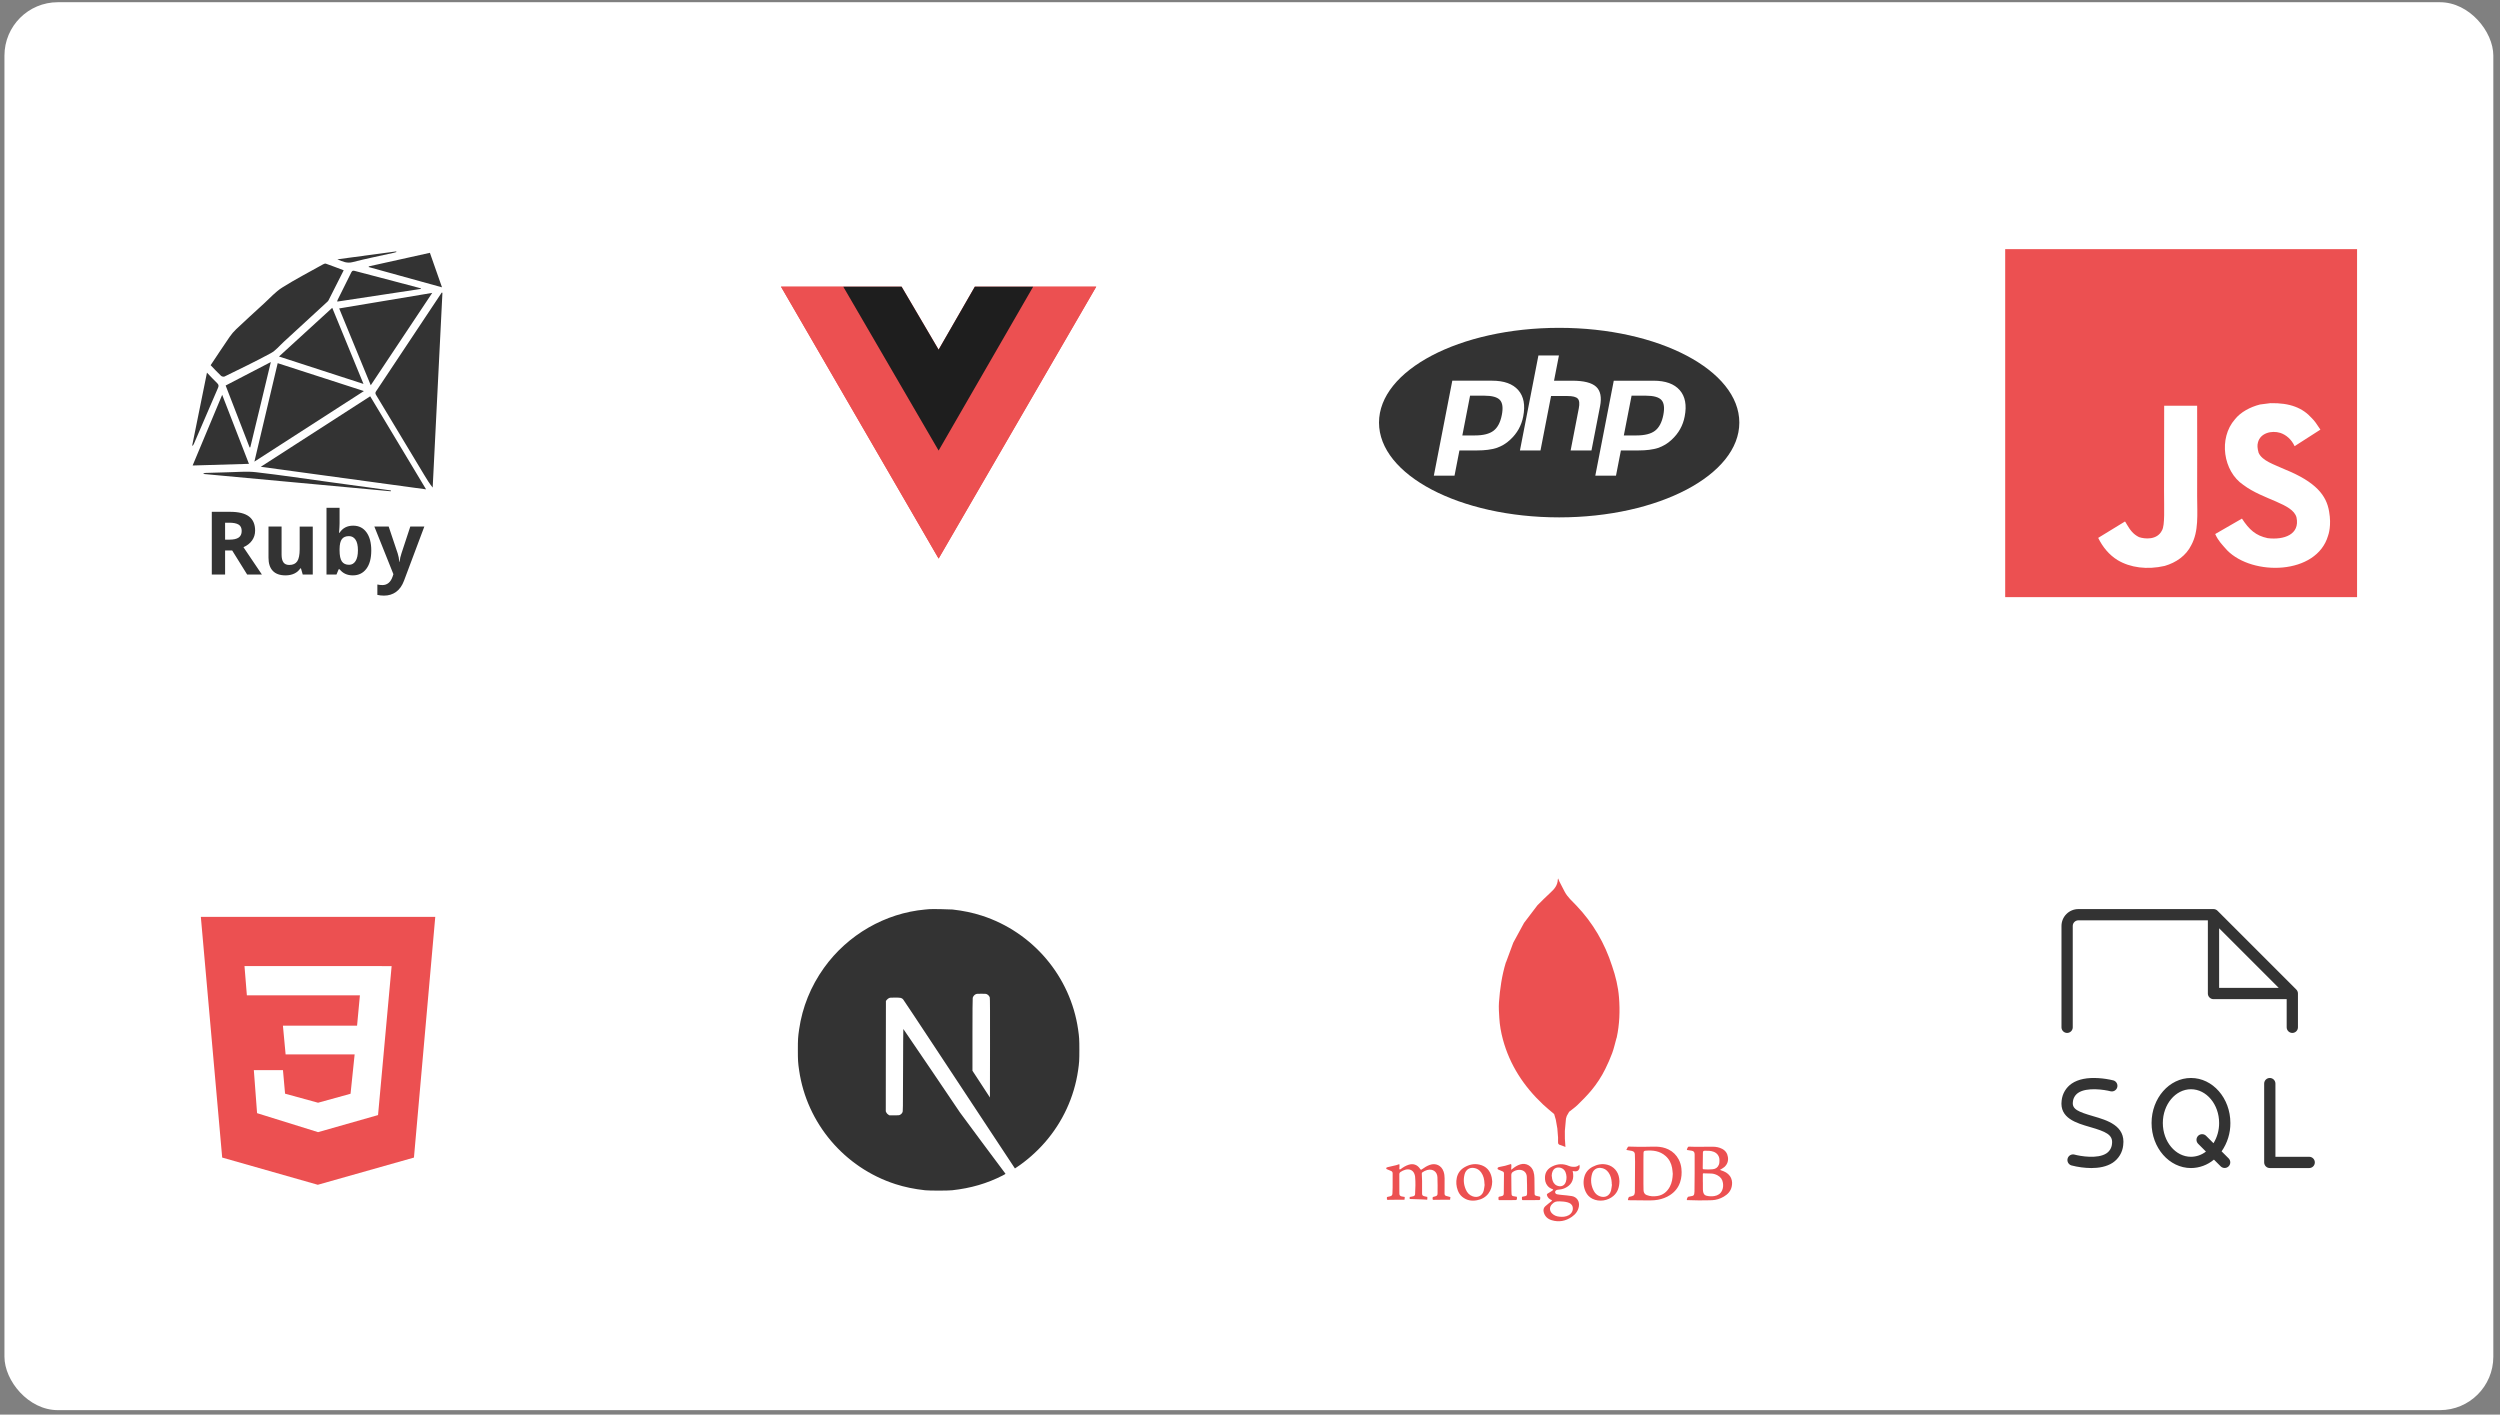
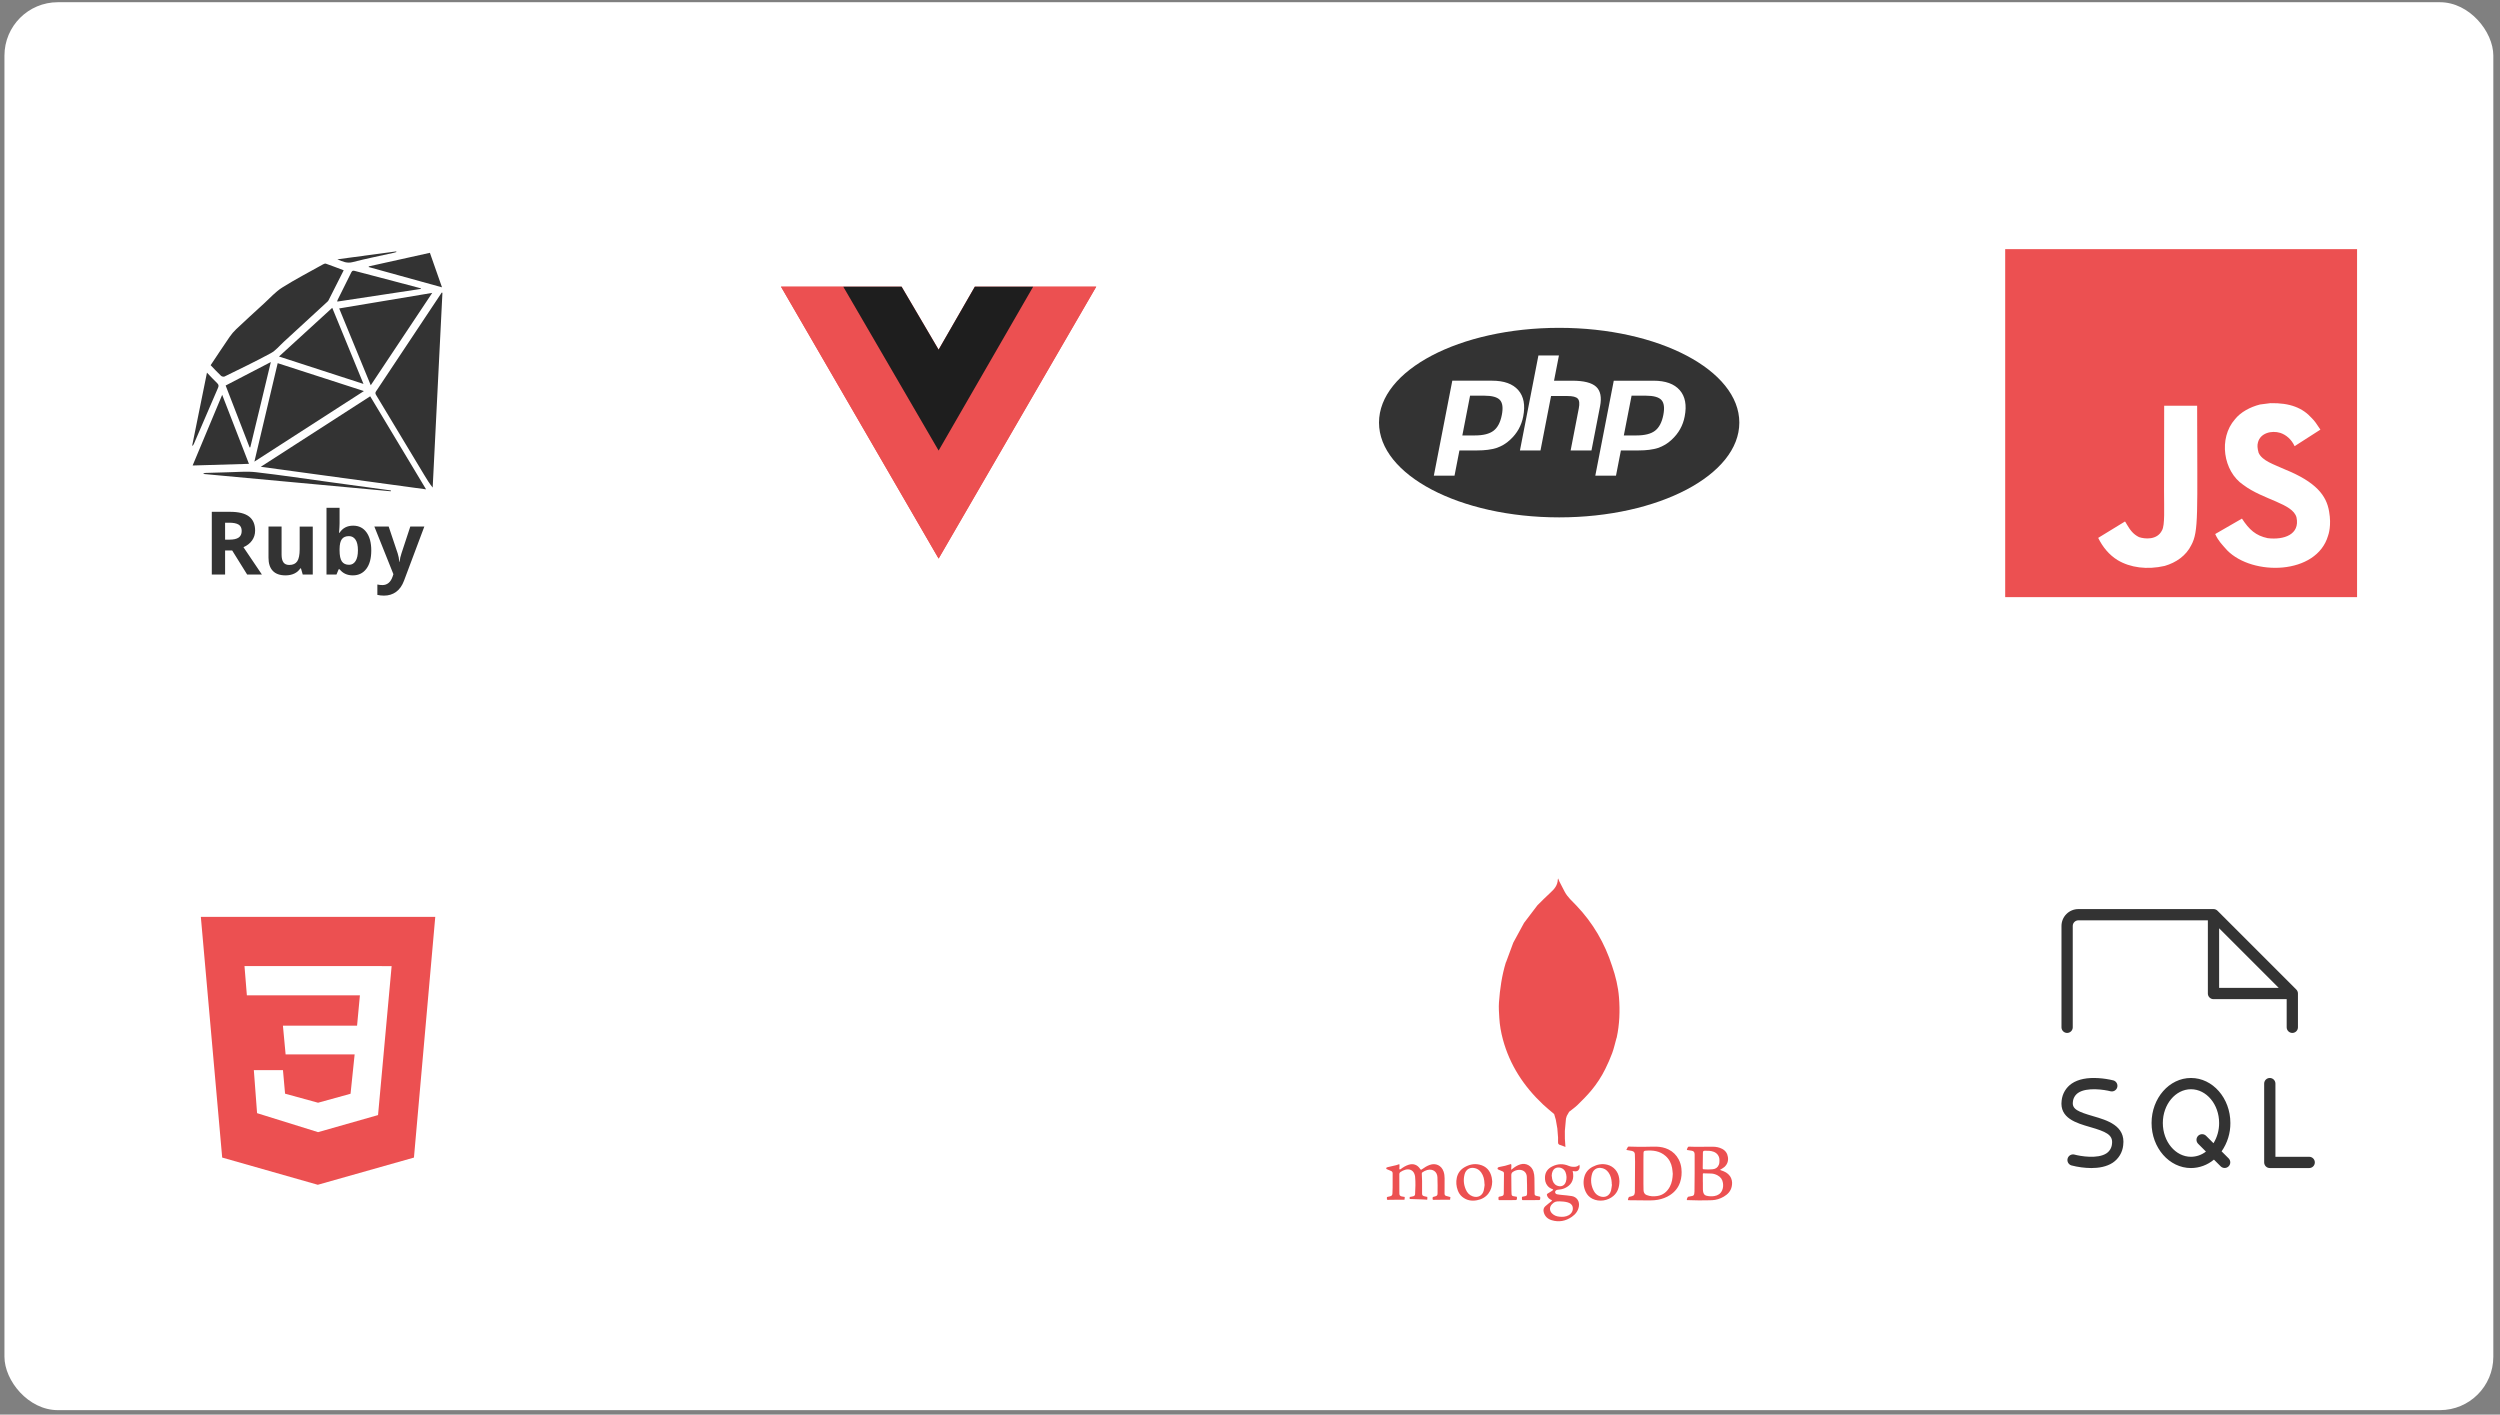
<svg xmlns="http://www.w3.org/2000/svg" width="281" height="159" viewBox="0 0 281 159" fill="none">
  <rect x="0" y="0" width="281" height="159" fill="#808080" stroke="none" />
  <rect x="0.5" y="0.25" width="279.75" height="158.25" rx="6" fill="white" />
  <path d="M41.609 44.543C37.521 47.178 33.471 49.788 29.313 52.467L47.891 55.003L41.609 44.543ZM49.649 32.886L42.357 43.855C42.252 44.013 42.116 44.139 42.264 44.382C44.081 47.382 45.884 50.392 47.691 53.398C47.976 53.873 48.264 54.346 48.633 54.802L49.729 32.91L49.649 32.886ZM24.843 42.241C24.928 42.322 25.141 42.369 25.239 42.32C26.982 41.463 28.736 40.626 30.441 39.698C30.997 39.397 31.424 38.855 31.904 38.415C33.489 36.96 35.074 35.504 36.656 34.045C36.753 33.956 36.868 33.869 36.926 33.756C37.494 32.645 38.053 31.528 38.632 30.379C37.941 30.12 37.287 29.866 36.626 29.635C36.536 29.604 36.395 29.666 36.296 29.721C34.764 30.577 33.203 31.387 31.719 32.321C30.976 32.788 30.371 33.476 29.714 34.076C28.655 35.043 27.596 36.012 26.552 36.996C26.274 37.26 26.024 37.553 25.807 37.869C25.093 38.909 24.401 39.964 23.676 41.048C24.081 41.468 24.449 41.869 24.843 42.241ZM31.213 40.82C30.347 44.483 29.484 48.125 28.594 51.887L40.902 43.956L31.213 40.82ZM38.123 34.669L41.673 43.304C43.99 39.823 46.261 36.411 48.584 32.921L38.123 34.669ZM31.359 40.071L40.855 43.153C39.665 40.254 38.516 37.456 37.343 34.599L31.359 40.071ZM24.974 44.377L21.651 52.322L27.981 52.135L24.974 44.377ZM28.056 50.293L28.134 50.276C28.894 47.115 29.665 43.977 30.441 40.694L25.363 43.333C26.228 45.583 27.152 47.956 28.056 50.293ZM47.307 32.409C46.296 32.141 45.286 31.872 44.274 31.606C42.821 31.224 41.366 30.847 39.914 30.461C39.732 30.413 39.601 30.381 39.494 30.6C38.981 31.652 38.451 32.696 37.93 33.744C37.914 33.776 37.917 33.819 37.904 33.899L47.305 32.475L47.307 32.409ZM41.443 30.016L49.681 32.295L48.32 28.417L41.455 29.939L41.443 30.016ZM43.937 55.125L37.178 54.203C34.371 53.82 31.568 53.398 28.755 53.074C27.734 52.956 26.686 53.064 25.652 53.082C24.802 53.096 23.951 53.129 23.102 53.156C23.014 53.158 22.927 53.176 22.84 53.27C29.867 53.92 36.895 54.569 43.922 55.219L43.937 55.125ZM21.79 49.897C22.696 47.796 23.597 45.693 24.506 43.594C24.597 43.383 24.591 43.24 24.413 43.071C24.032 42.708 23.679 42.318 23.263 41.886L21.604 50.072L21.666 50.101C21.708 50.033 21.759 49.97 21.79 49.897ZM39.639 29.461C41.166 29.067 42.715 28.76 44.256 28.416C44.355 28.393 44.452 28.36 44.55 28.332L44.536 28.257L37.918 29.147C38.539 29.419 39.018 29.622 39.639 29.461ZM25.301 61.872V64.576H23.806V57.528H25.86C26.817 57.528 27.526 57.702 27.986 58.051C28.445 58.399 28.675 58.929 28.675 59.639C28.675 60.054 28.561 60.423 28.333 60.745C28.105 61.069 27.782 61.322 27.364 61.505L29.437 64.576H27.779L26.096 61.871L25.301 61.872ZM25.301 60.657H25.783C26.255 60.657 26.604 60.578 26.829 60.42C27.054 60.263 27.166 60.016 27.166 59.678C27.166 59.344 27.051 59.106 26.821 58.965C26.592 58.823 26.236 58.752 25.754 58.752H25.3L25.301 60.657ZM34.026 64.576L33.829 63.887H33.752C33.594 64.138 33.371 64.331 33.082 64.468C32.793 64.604 32.463 64.672 32.094 64.672C31.46 64.672 30.983 64.503 30.662 64.164C30.34 63.825 30.18 63.337 30.18 62.701V59.186H31.65V62.334C31.65 62.723 31.719 63.015 31.858 63.21C31.995 63.404 32.215 63.501 32.518 63.501C32.929 63.501 33.226 63.363 33.41 63.089C33.593 62.814 33.684 62.359 33.684 61.722V59.187H35.155V64.576L34.026 64.576ZM39.696 59.085C40.333 59.085 40.831 59.333 41.191 59.83C41.551 60.326 41.731 61.007 41.731 61.871C41.731 62.762 41.545 63.451 41.174 63.939C40.803 64.428 40.297 64.672 39.658 64.672C39.025 64.672 38.528 64.442 38.168 63.982H38.067L37.821 64.576H36.698V57.075H38.168V58.82C38.168 59.042 38.148 59.397 38.11 59.885H38.168C38.512 59.352 39.021 59.085 39.696 59.085ZM39.224 60.261C38.861 60.261 38.595 60.373 38.428 60.596C38.261 60.82 38.174 61.189 38.168 61.703V61.862C38.168 62.441 38.254 62.855 38.425 63.106C38.598 63.357 38.87 63.482 39.243 63.482C39.545 63.482 39.785 63.343 39.964 63.065C40.142 62.787 40.231 62.383 40.231 61.852C40.231 61.322 40.141 60.924 39.961 60.659C39.781 60.394 39.535 60.261 39.224 60.261ZM42.078 59.186H43.688L44.705 62.219C44.792 62.482 44.852 62.794 44.883 63.154H44.913C44.948 62.823 45.017 62.511 45.119 62.219L46.117 59.186H47.694L45.413 65.266C45.205 65.828 44.907 66.249 44.52 66.529C44.132 66.808 43.68 66.948 43.162 66.948C42.908 66.948 42.659 66.921 42.415 66.866V65.699C42.605 65.742 42.799 65.763 42.993 65.762C43.254 65.762 43.481 65.682 43.676 65.523C43.87 65.364 44.022 65.124 44.131 64.803L44.218 64.537L42.078 59.186Z" fill="#333333" />
  <g clip-path="url(#clip0_658_189)">
    <path d="M166.829 44.474H165.236L164.367 48.943H165.781C166.72 48.943 167.418 48.766 167.877 48.413C168.336 48.059 168.645 47.47 168.805 46.643C168.961 45.85 168.89 45.289 168.596 44.964C168.301 44.638 167.714 44.474 166.829 44.474ZM175.25 36.849C164.067 36.849 155 41.617 155 47.5C155 53.383 164.067 58.153 175.25 58.153C186.433 58.153 195.5 53.383 195.5 47.5C195.5 41.617 186.433 36.849 175.25 36.849ZM169.749 49.422C169.308 49.844 168.778 50.161 168.201 50.352C167.634 50.534 166.91 50.629 166.033 50.629H164.04L163.488 53.465H161.163L163.238 42.79H167.71C169.055 42.79 170.036 43.143 170.653 43.85C171.271 44.555 171.456 45.541 171.21 46.807C171.116 47.307 170.942 47.79 170.695 48.236C170.454 48.666 170.139 49.063 169.749 49.422ZM176.539 50.629L177.456 45.905C177.562 45.369 177.521 45.001 177.341 44.807C177.16 44.611 176.774 44.513 176.181 44.513H174.339L173.151 50.63H170.842L172.918 39.954H175.225L174.673 42.792H176.728C178.023 42.792 178.914 43.018 179.405 43.469C179.896 43.919 180.043 44.65 179.848 45.661L178.883 50.629H176.539ZM189.359 46.807C189.266 47.308 189.093 47.791 188.844 48.236C188.603 48.666 188.288 49.063 187.898 49.422C187.457 49.843 186.929 50.16 186.35 50.352C185.783 50.534 185.059 50.629 184.18 50.629H182.189L181.637 53.467H179.312L181.387 42.792H185.858C187.203 42.792 188.183 43.145 188.801 43.852C189.418 44.555 189.606 45.541 189.359 46.807ZM184.98 44.474H183.389L182.518 48.943H183.932C184.872 48.943 185.571 48.766 186.028 48.413C186.487 48.059 186.796 47.47 186.958 46.643C187.113 45.85 187.041 45.289 186.747 44.964C186.453 44.638 185.863 44.474 184.98 44.474Z" fill="#333333" />
  </g>
  <g clip-path="url(#clip1_658_189)">
-     <path d="M225.383 27.566V67.117H264.934V27.566H225.383ZM246.303 61.268C245.72 62.454 244.605 63.233 243.314 63.609C241.33 64.065 239.432 63.805 238.02 62.958C237.075 62.378 236.337 61.486 235.837 60.458L238.849 58.614C238.875 58.624 238.954 58.767 239.06 58.952C239.444 59.596 239.775 60.051 240.426 60.371C241.066 60.59 242.471 60.729 243.013 59.603C243.344 59.031 243.239 57.19 243.239 55.153C243.239 51.953 243.253 48.766 243.253 45.602H246.958C246.958 49.082 246.977 52.378 246.958 55.775C246.966 57.857 247.147 59.713 246.303 61.268ZM261.672 60.221C260.385 64.626 253.205 64.769 250.336 61.859C249.729 61.174 249.349 60.816 248.988 60.025C250.512 59.148 250.512 59.148 251.996 58.29C252.802 59.529 253.547 60.21 254.888 60.489C256.706 60.711 258.536 60.086 258.126 58.154C257.704 56.576 254.402 56.193 252.154 54.506C249.873 52.973 249.338 49.25 251.213 47.122C251.838 46.335 252.904 45.748 254.022 45.466L255.189 45.315C257.429 45.27 258.829 45.861 259.857 47.009C260.144 47.299 260.377 47.612 260.814 48.289C259.62 49.05 259.624 49.042 257.914 50.149C257.549 49.363 256.943 48.869 256.303 48.655C255.309 48.353 254.055 48.681 253.795 49.731C253.705 50.055 253.724 50.356 253.867 50.891C254.27 51.809 255.621 52.209 256.834 52.766C260.324 54.182 261.503 55.699 261.793 57.506C262.072 59.062 261.725 60.071 261.672 60.221Z" fill="#EC5051" />
+     <path d="M225.383 27.566V67.117H264.934V27.566H225.383ZM246.303 61.268C245.72 62.454 244.605 63.233 243.314 63.609C241.33 64.065 239.432 63.805 238.02 62.958C237.075 62.378 236.337 61.486 235.837 60.458L238.849 58.614C238.875 58.624 238.954 58.767 239.06 58.952C239.444 59.596 239.775 60.051 240.426 60.371C241.066 60.59 242.471 60.729 243.013 59.603C243.344 59.031 243.239 57.19 243.239 55.153C243.239 51.953 243.253 48.766 243.253 45.602H246.958C246.966 57.857 247.147 59.713 246.303 61.268ZM261.672 60.221C260.385 64.626 253.205 64.769 250.336 61.859C249.729 61.174 249.349 60.816 248.988 60.025C250.512 59.148 250.512 59.148 251.996 58.29C252.802 59.529 253.547 60.21 254.888 60.489C256.706 60.711 258.536 60.086 258.126 58.154C257.704 56.576 254.402 56.193 252.154 54.506C249.873 52.973 249.338 49.25 251.213 47.122C251.838 46.335 252.904 45.748 254.022 45.466L255.189 45.315C257.429 45.27 258.829 45.861 259.857 47.009C260.144 47.299 260.377 47.612 260.814 48.289C259.62 49.05 259.624 49.042 257.914 50.149C257.549 49.363 256.943 48.869 256.303 48.655C255.309 48.353 254.055 48.681 253.795 49.731C253.705 50.055 253.724 50.356 253.867 50.891C254.27 51.809 255.621 52.209 256.834 52.766C260.324 54.182 261.503 55.699 261.793 57.506C262.072 59.062 261.725 60.071 261.672 60.221Z" fill="#EC5051" />
  </g>
  <path fill-rule="evenodd" clip-rule="evenodd" d="M181.199 108.581C180.375 106.015 179.054 103.745 177.191 101.791C176.721 101.297 176.197 100.844 175.869 100.229C175.661 99.84 175.464 99.445 175.261 99.053L175.133 98.731L175.097 98.858C175.08 99.497 174.718 99.93 174.268 100.335C173.76 100.79 173.288 101.284 172.801 101.761L171.303 103.732L170.091 105.96L169.281 108.148L169.256 108.182C168.81 109.647 168.591 111.153 168.483 112.674C168.442 113.245 168.489 113.825 168.521 114.4C168.567 115.221 168.709 116.028 168.923 116.823C169.701 119.711 171.278 122.106 173.436 124.141C173.837 124.519 174.27 124.863 174.688 125.222L174.873 125.858L175.045 126.843L175.127 127.873C175.126 128.082 175.118 128.291 175.13 128.5C175.134 128.553 175.203 128.602 175.242 128.654L175.592 128.776L175.955 128.918L175.893 128.003L175.89 127.102L176.016 125.729L176.107 125.431L176.368 124.968C176.69 124.71 177.035 124.474 177.328 124.186C177.859 123.665 178.389 123.136 178.864 122.565C179.482 121.825 180.009 121.014 180.436 120.149C180.72 119.569 180.989 118.978 181.21 118.372C181.406 117.838 181.527 117.276 181.681 116.726L181.722 116.608C182.04 115.124 182.093 113.626 181.976 112.118C181.882 110.903 181.597 109.73 181.199 108.581ZM174.903 124.488C174.952 124.244 175.012 124.001 175.056 123.756C175.012 124.001 174.952 124.244 174.903 124.488ZM188.689 130.328C188.428 129.828 188.044 129.447 187.537 129.198C187.113 128.989 186.656 128.897 186.187 128.884C185.835 128.874 185.482 128.892 185.129 128.896C184.816 128.9 184.503 128.905 184.19 128.902C183.822 128.899 183.454 128.887 183.086 128.877C183.025 128.875 182.982 128.887 182.953 128.949C182.909 129.046 182.856 129.139 182.801 129.245L182.862 129.264C183.045 129.297 183.228 129.324 183.41 129.36C183.644 129.407 183.749 129.541 183.759 129.738C183.775 130.018 183.782 130.299 183.781 130.58C183.776 131.692 183.768 132.804 183.76 133.915C183.759 133.989 183.758 134.065 183.738 134.134C183.715 134.214 183.69 134.317 183.63 134.357C183.523 134.425 183.403 134.471 183.278 134.491C183.1 134.52 183.07 134.528 183.015 134.703L182.991 134.79C182.964 134.885 182.979 134.904 183.078 134.905C183.648 134.911 184.218 134.924 184.788 134.922C185.308 134.92 185.827 134.951 186.345 134.854C186.835 134.762 187.292 134.6 187.709 134.327C188.25 133.972 188.639 133.498 188.844 132.88C189.01 132.38 189.047 131.871 188.991 131.348C188.956 130.992 188.853 130.646 188.689 130.328ZM187.69 133.385C187.385 133.953 186.93 134.332 186.28 134.432C185.873 134.494 185.465 134.476 185.077 134.322C184.831 134.225 184.739 134.012 184.732 133.761C184.725 133.515 184.721 133.27 184.721 133.024C184.72 132.158 184.72 131.293 184.721 130.429C184.722 130.156 184.727 129.883 184.731 129.61C184.734 129.419 184.774 129.354 184.961 129.339C185.783 129.27 186.567 129.359 187.217 129.937C187.62 130.294 187.849 130.75 187.944 131.274C187.984 131.492 187.996 131.716 188.02 131.937C188.001 132.443 187.932 132.935 187.69 133.385ZM194.584 132.448C194.422 132.054 194.115 131.807 193.73 131.649C193.598 131.595 193.462 131.55 193.32 131.497L193.37 131.466C193.523 131.367 193.694 131.288 193.827 131.167C194.148 130.872 194.282 130.502 194.219 130.062C194.159 129.643 193.951 129.336 193.578 129.136C193.239 128.956 192.874 128.89 192.496 128.891C191.842 128.891 191.188 128.901 190.535 128.902C190.309 128.903 190.084 128.886 189.859 128.883C189.815 128.882 189.75 128.893 189.732 128.922C189.68 129.001 189.646 129.092 189.609 129.18C189.588 129.232 189.609 129.26 189.667 129.267C189.825 129.289 189.982 129.316 190.139 129.339C190.357 129.372 190.462 129.485 190.475 129.704L190.478 129.834C190.479 130.516 190.481 131.198 190.478 131.88C190.474 132.561 190.467 133.242 190.459 133.923C190.458 134.008 190.446 134.095 190.434 134.18C190.415 134.308 190.346 134.397 190.215 134.425L189.842 134.498C189.798 134.507 189.735 134.506 189.717 134.533C189.648 134.635 189.593 134.747 189.601 134.881L189.639 134.892L190.89 134.923L191.141 134.922C191.574 134.917 192.007 134.925 192.439 134.903C192.907 134.88 193.347 134.741 193.753 134.502C194.186 134.247 194.518 133.911 194.637 133.406C194.713 133.084 194.713 132.76 194.584 132.448ZM191.407 129.543C191.409 129.406 191.469 129.347 191.605 129.343C191.94 129.334 192.273 129.336 192.596 129.452C193.015 129.601 193.272 129.962 193.267 130.402C193.265 130.572 193.267 130.739 193.205 130.902C193.082 131.222 192.846 131.391 192.511 131.424C192.337 131.442 192.16 131.444 192.005 131.452L191.485 131.429C191.416 131.427 191.386 131.396 191.386 131.325L191.407 129.543ZM193.56 133.813C193.393 134.177 193.088 134.369 192.706 134.435C192.401 134.487 192.089 134.474 191.791 134.395C191.567 134.338 191.476 134.158 191.432 133.959C191.402 133.826 191.407 133.667 191.404 133.529C191.4 133.315 191.403 132.871 191.403 132.871H191.399C191.399 132.555 191.4 132.281 191.398 131.977C191.397 131.912 191.409 131.879 191.489 131.882C191.773 131.89 192.058 131.895 192.342 131.906C192.596 131.916 192.834 131.991 193.058 132.112C193.398 132.295 193.603 132.576 193.659 132.962C193.702 133.255 193.684 133.543 193.56 133.813ZM162.367 134.154L162.373 132.434C162.374 132.175 162.341 131.921 162.256 131.676C162.022 130.999 161.377 130.692 160.706 130.934C160.4 131.045 160.127 131.212 159.865 131.402C159.713 131.513 159.713 131.513 159.603 131.355C159.291 130.908 158.846 130.755 158.328 130.92C157.993 131.026 157.7 131.208 157.422 131.42C157.396 131.439 157.344 131.461 157.329 131.449C157.303 131.43 157.285 131.384 157.285 131.35L157.304 131.044C157.306 130.98 157.294 130.915 157.287 130.848C157.162 130.891 157.062 130.935 156.957 130.96C156.634 131.039 156.308 131.112 155.982 131.186C155.903 131.204 155.82 131.228 155.813 131.318C155.805 131.407 155.89 131.422 155.957 131.449C156.097 131.505 156.236 131.565 156.374 131.626C156.49 131.677 156.533 131.77 156.533 131.894C156.53 132.427 156.534 132.96 156.531 133.493C156.529 133.71 156.519 133.926 156.51 134.143C156.501 134.335 156.435 134.415 156.249 134.464C156.15 134.49 156.05 134.507 155.951 134.531C155.929 134.536 155.892 134.55 155.891 134.56C155.887 134.654 155.882 134.75 155.898 134.842C155.901 134.858 156 134.858 156.056 134.865L156.093 134.862C156.476 134.857 156.86 134.851 157.243 134.847C157.447 134.844 157.65 134.846 157.871 134.846L157.894 134.539C157.768 134.516 157.655 134.499 157.544 134.475C157.37 134.437 157.296 134.345 157.291 134.169L157.288 133.918C157.286 133.267 157.284 132.617 157.284 131.966C157.284 131.871 157.323 131.797 157.406 131.74C157.582 131.621 157.769 131.526 157.975 131.473C158.409 131.362 158.785 131.517 158.952 131.886C159.005 132.002 159.047 132.131 159.058 132.258C159.12 132.91 159.093 133.563 159.056 134.216C159.048 134.357 158.982 134.427 158.843 134.462L158.517 134.531C158.49 134.538 158.452 134.52 158.45 134.542C158.443 134.632 158.447 134.77 158.447 134.77H158.525L159.519 134.803C159.791 134.802 160.064 134.835 160.336 134.842C160.385 134.843 160.428 134.85 160.431 134.794C160.434 134.706 160.433 134.619 160.428 134.532L160.376 134.522L160.096 134.459C159.907 134.415 159.842 134.343 159.841 134.152C159.839 133.681 159.845 133.21 159.841 132.739C159.839 132.47 159.829 132.201 159.811 131.932C159.806 131.86 159.817 131.814 159.874 131.773C160.039 131.653 160.225 131.563 160.422 131.509C161.034 131.348 161.536 131.684 161.567 132.315C161.598 132.924 161.585 133.535 161.581 134.145C161.579 134.357 161.509 134.421 161.3 134.478L161.227 134.497C161.013 134.548 161.015 134.548 161.028 134.775C161.032 134.847 161.052 134.865 161.128 134.863C161.564 134.853 162 134.851 162.436 134.847C162.615 134.845 162.793 134.847 162.988 134.847L163.027 134.551C162.857 134.506 162.699 134.472 162.548 134.422C162.413 134.377 162.366 134.296 162.367 134.154ZM177.392 131.547C177.572 131.38 177.573 131.16 177.523 130.915C177.381 131.064 177.221 131.133 177.039 131.146C176.795 131.163 176.556 131.142 176.329 131.045C175.714 130.781 175.109 130.8 174.506 131.089C173.999 131.332 173.687 131.711 173.656 132.285C173.636 132.653 173.705 133.001 173.95 133.294C174.097 133.469 174.286 133.583 174.499 133.661C174.591 133.695 174.598 133.739 174.521 133.797C174.464 133.84 174.405 133.88 174.345 133.918C174.216 133.998 174.087 134.078 173.957 134.156C173.881 134.202 173.855 134.261 173.88 134.351C173.953 134.617 174.141 134.77 174.376 134.881L174.462 134.941L174.387 135.016C174.156 135.203 173.917 135.38 173.696 135.578C173.51 135.745 173.451 135.968 173.507 136.215C173.62 136.707 173.946 137.011 174.409 137.151C175.218 137.396 175.977 137.255 176.67 136.776C177.081 136.492 177.375 136.121 177.465 135.612C177.565 135.04 177.247 134.543 176.678 134.44C176.301 134.372 175.916 134.352 175.535 134.309C175.357 134.289 175.177 134.276 175.004 134.236C174.857 134.201 174.784 134.081 174.797 133.964C174.811 133.849 174.933 133.741 175.073 133.73C175.356 133.708 175.632 133.664 175.892 133.545C176.581 133.23 176.901 132.678 176.821 131.935C176.811 131.835 176.788 131.736 176.767 131.62C176.988 131.657 177.214 131.713 177.392 131.547ZM175.301 135.032C175.582 135.041 175.901 135.058 176.209 135.148C176.48 135.227 176.703 135.366 176.769 135.669C176.848 136.034 176.672 136.398 176.318 136.594C175.987 136.777 175.627 136.792 175.261 136.754C174.949 136.722 174.667 136.614 174.442 136.383C174.145 136.079 174.144 135.658 174.441 135.355C174.706 135.084 174.848 135.028 175.301 135.032ZM176.003 132.83C175.839 133.352 175.364 133.424 174.992 133.257C174.674 133.115 174.536 132.835 174.464 132.516C174.436 132.393 174.429 132.266 174.412 132.14C174.419 131.96 174.449 131.787 174.526 131.625C174.764 131.126 175.348 131.156 175.671 131.382C175.809 131.479 175.906 131.61 175.966 131.766C176.101 132.106 176.114 132.482 176.003 132.83ZM173.038 134.495C172.925 134.478 172.813 134.453 172.704 134.42C172.511 134.361 172.488 134.325 172.486 134.122C172.48 133.555 172.476 132.988 172.47 132.421C172.467 132.166 172.436 131.915 172.358 131.671C172.152 131.029 171.522 130.684 170.892 130.873C170.543 130.979 170.243 131.174 169.963 131.404L169.862 131.483L169.862 131.378C169.869 131.257 169.882 131.137 169.881 131.016C169.88 130.953 169.856 130.89 169.844 130.835C169.606 130.906 169.392 130.979 169.174 131.034C168.956 131.089 168.733 131.126 168.511 131.171C168.402 131.193 168.321 131.26 168.323 131.335C168.326 131.442 168.414 131.462 168.491 131.494C168.631 131.552 168.771 131.61 168.909 131.671C169.008 131.715 169.048 131.797 169.047 131.903C169.04 132.639 169.035 133.377 169.025 134.114C169.022 134.347 168.963 134.408 168.734 134.459L168.634 134.479C168.422 134.516 168.416 134.524 168.43 134.748L168.431 134.785C168.429 134.871 168.467 134.899 168.555 134.898C169.118 134.891 169.682 134.888 170.245 134.89C170.486 134.891 170.512 134.872 170.507 134.624L170.496 134.518C170.358 134.494 170.226 134.478 170.097 134.449C169.962 134.419 169.913 134.364 169.901 134.227C169.889 134.101 169.885 133.973 169.884 133.847C169.878 133.267 169.873 132.688 169.87 132.109C169.869 131.963 169.896 131.828 170.03 131.734C170.228 131.593 170.46 131.509 170.703 131.493C171.205 131.458 171.587 131.756 171.614 132.257C171.648 132.875 171.638 133.495 171.645 134.114C171.646 134.16 171.638 134.207 171.632 134.253C171.62 134.343 171.575 134.411 171.483 134.435C171.394 134.458 171.303 134.479 171.212 134.493C171.075 134.513 171.072 134.512 171.062 134.65L171.066 134.743C171.082 134.903 171.082 134.898 171.244 134.896C171.789 134.892 172.333 134.889 172.878 134.89C173.106 134.89 173.122 134.88 173.124 134.645L173.123 134.589C173.127 134.529 173.1 134.505 173.038 134.495ZM180.648 130.912C180.077 130.773 179.535 130.876 179.021 131.142C178.521 131.401 178.187 131.801 178.06 132.352C177.931 132.91 177.993 133.454 178.239 133.972C178.399 134.309 178.646 134.569 178.982 134.738C179.769 135.134 180.731 134.954 181.348 134.424C181.835 134.006 182.014 133.45 182.025 132.761C182.018 132.692 182.011 132.559 181.993 132.427C181.889 131.678 181.37 131.089 180.648 130.912ZM181.081 133.809C180.929 134.406 180.413 134.671 179.831 134.466C179.534 134.361 179.312 134.162 179.162 133.892C178.819 133.272 178.753 132.612 178.948 131.936C179.079 131.485 179.449 131.239 179.89 131.27C180.285 131.297 180.588 131.486 180.81 131.807C181.045 132.146 181.135 132.531 181.159 132.935C181.163 133 181.16 133.065 181.16 133.13L181.188 133.133C181.153 133.359 181.136 133.589 181.081 133.809ZM166.284 130.902C165.683 130.765 165.121 130.901 164.599 131.206C164.148 131.47 163.857 131.864 163.745 132.379C163.64 132.861 163.683 133.334 163.854 133.795C163.957 134.076 164.115 134.323 164.345 134.515C164.831 134.921 165.399 135.023 166.003 134.91C166.514 134.814 166.963 134.587 167.29 134.162C167.595 133.765 167.712 133.309 167.724 132.814C167.706 132.657 167.701 132.498 167.668 132.345C167.503 131.582 167.057 131.079 166.284 130.902ZM166.774 133.807C166.628 134.401 166.104 134.672 165.526 134.467C165.154 134.335 164.913 134.064 164.76 133.715C164.515 133.155 164.465 132.573 164.623 131.983C164.745 131.531 165.111 131.198 165.671 131.278C166.015 131.327 166.284 131.503 166.484 131.782C166.754 132.159 166.843 132.59 166.855 133.044V133.136L166.878 133.14C166.845 133.363 166.828 133.589 166.774 133.807Z" fill="#EC5051" />
  <path d="M232.344 116.102C232.512 116.102 232.673 116.035 232.791 115.916C232.91 115.798 232.977 115.637 232.977 115.469V104.078C232.977 103.91 233.043 103.749 233.162 103.631C233.281 103.512 233.442 103.445 233.609 103.445H248.164V111.672C248.164 111.84 248.231 112.001 248.349 112.119C248.468 112.238 248.629 112.305 248.797 112.305H257.023V115.469C257.023 115.637 257.09 115.798 257.209 115.916C257.327 116.035 257.488 116.102 257.656 116.102C257.824 116.102 257.985 116.035 258.104 115.916C258.222 115.798 258.289 115.637 258.289 115.469V111.672C258.289 111.589 258.273 111.506 258.241 111.43C258.209 111.353 258.163 111.283 258.104 111.224L249.245 102.365C249.186 102.306 249.116 102.259 249.039 102.228C248.962 102.196 248.88 102.18 248.797 102.18H233.609C233.106 102.18 232.623 102.38 232.267 102.736C231.911 103.092 231.711 103.575 231.711 104.078V115.469C231.711 115.637 231.778 115.798 231.896 115.916C232.015 116.035 232.176 116.102 232.344 116.102ZM249.43 104.339L256.13 111.039H249.43V104.339ZM260.187 130.656C260.187 130.824 260.121 130.985 260.002 131.104C259.883 131.222 259.723 131.289 259.555 131.289H255.125C254.957 131.289 254.796 131.222 254.678 131.104C254.559 130.985 254.492 130.824 254.492 130.656V121.797C254.492 121.629 254.559 121.468 254.678 121.349C254.796 121.231 254.957 121.164 255.125 121.164C255.293 121.164 255.454 121.231 255.572 121.349C255.691 121.468 255.758 121.629 255.758 121.797V130.023H259.555C259.723 130.023 259.883 130.09 260.002 130.209C260.121 130.327 260.187 130.488 260.187 130.656ZM238.648 128.726C238.609 129.12 238.483 129.5 238.28 129.839C238.076 130.178 237.801 130.469 237.473 130.689C236.773 131.15 235.884 131.289 235.065 131.289C234.307 131.283 233.552 131.182 232.818 130.99C232.662 130.94 232.532 130.832 232.454 130.688C232.376 130.544 232.357 130.375 232.401 130.217C232.445 130.059 232.549 129.925 232.69 129.842C232.831 129.759 232.999 129.734 233.158 129.772C233.826 129.957 235.778 130.292 236.77 129.633C236.947 129.513 237.095 129.355 237.202 129.17C237.309 128.985 237.373 128.778 237.389 128.565C237.52 127.544 236.696 127.19 234.915 126.676C233.383 126.233 231.478 125.682 231.728 123.706C231.767 123.322 231.889 122.952 232.086 122.62C232.284 122.288 232.551 122.004 232.871 121.787C233.592 121.302 234.611 121.098 235.892 121.183C236.451 121.22 237.005 121.305 237.549 121.438C237.705 121.485 237.838 121.591 237.918 121.733C237.999 121.876 238.021 122.044 237.98 122.202C237.939 122.361 237.838 122.497 237.699 122.583C237.559 122.669 237.392 122.697 237.232 122.662C236.552 122.483 234.573 122.169 233.584 122.838C233.414 122.953 233.271 123.105 233.169 123.283C233.066 123.461 233.005 123.66 232.991 123.865C232.886 124.683 233.606 124.972 235.272 125.459C236.816 125.91 238.933 126.518 238.648 128.726ZM246.266 121.164C243.823 121.164 241.836 123.434 241.836 126.227C241.836 129.019 243.823 131.289 246.266 131.289C247.21 131.284 248.123 130.948 248.846 130.34L249.615 131.107C249.735 131.221 249.894 131.283 250.059 131.281C250.224 131.278 250.382 131.212 250.498 131.095C250.615 130.978 250.681 130.821 250.683 130.656C250.685 130.49 250.622 130.331 250.509 130.212L249.708 129.411C250.358 128.477 250.703 127.365 250.695 126.227C250.695 123.434 248.708 121.164 246.266 121.164ZM246.266 130.023C244.525 130.023 243.102 128.32 243.102 126.227C243.102 124.134 244.525 122.43 246.266 122.43C248.006 122.43 249.43 124.134 249.43 126.227C249.435 127.028 249.216 127.815 248.797 128.498L247.976 127.677C247.918 127.616 247.848 127.567 247.77 127.533C247.693 127.5 247.609 127.482 247.525 127.481C247.44 127.48 247.357 127.496 247.278 127.528C247.2 127.559 247.129 127.607 247.07 127.666C247.01 127.726 246.963 127.797 246.931 127.876C246.899 127.954 246.883 128.038 246.885 128.122C246.886 128.207 246.904 128.29 246.938 128.367C246.972 128.445 247.021 128.515 247.082 128.573L247.947 129.438C247.466 129.813 246.875 130.019 246.266 130.023Z" fill="#333333" />
  <g clip-path="url(#clip2_658_189)">
    <path d="M116.258 97.75H94.742C89.5 97.75 85.25 102 85.25 107.242V128.758C85.25 134 89.5 138.25 94.742 138.25H116.258C121.5 138.25 125.75 134 125.75 128.758V107.242C125.75 102 121.5 97.75 116.258 97.75Z" fill="white" />
-     <path d="M104.464 102.188C104.396 102.194 104.179 102.216 103.984 102.231C99.49 102.637 95.281 105.062 92.615 108.789C91.13 110.861 90.181 113.211 89.822 115.701C89.695 116.571 89.68 116.827 89.68 118.006C89.68 119.184 89.695 119.441 89.822 120.31C90.682 126.251 94.91 131.243 100.644 133.093C101.671 133.424 102.754 133.65 103.985 133.786C104.464 133.838 106.536 133.838 107.016 133.786C109.141 133.551 110.941 133.025 112.716 132.119C112.988 131.98 113.041 131.942 113.004 131.911C112.979 131.893 111.819 130.337 110.427 128.457L107.897 125.039L104.727 120.347C102.982 117.767 101.547 115.658 101.535 115.658C101.523 115.655 101.51 117.74 101.504 120.285C101.495 124.742 101.492 124.921 101.436 125.026C101.356 125.178 101.294 125.24 101.164 125.308C101.065 125.357 100.978 125.367 100.511 125.367H99.976L99.834 125.277C99.746 125.222 99.674 125.144 99.626 125.051L99.562 124.912L99.568 118.711L99.577 112.506L99.673 112.386C99.722 112.321 99.828 112.237 99.902 112.197C100.029 112.135 100.078 112.129 100.613 112.129C101.244 112.129 101.349 112.154 101.513 112.333C101.56 112.383 103.276 114.968 105.33 118.083C107.409 121.235 109.49 124.387 111.571 127.538L114.077 131.333L114.204 131.25C115.326 130.52 116.514 129.48 117.454 128.398C119.455 126.1 120.745 123.298 121.178 120.31C121.305 119.441 121.32 119.184 121.32 118.006C121.32 116.827 121.305 116.571 121.178 115.701C120.318 109.76 116.09 104.768 110.356 102.918C109.345 102.59 108.268 102.365 107.062 102.229C106.765 102.198 104.721 102.164 104.464 102.188L104.464 102.188ZM110.94 111.758C111.089 111.832 111.21 111.974 111.253 112.123C111.278 112.203 111.284 113.923 111.278 117.798L111.268 123.359L110.288 121.856L109.304 120.353V116.311C109.304 113.697 109.317 112.228 109.335 112.157C109.385 111.984 109.493 111.848 109.641 111.767C109.768 111.702 109.815 111.696 110.3 111.696C110.758 111.696 110.838 111.702 110.94 111.758Z" fill="#333333" />
  </g>
  <path d="M116.131 32.218H123.219L105.5 62.783L87.781 32.218H101.336L105.5 39.305L109.575 32.218H116.131Z" fill="#EC5051" />
  <path d="M87.781 32.218L105.5 62.783L123.219 32.218H116.131L105.5 50.557L94.78 32.218H87.781Z" fill="#EC5051" />
  <path d="M94.78 32.218L105.5 50.645L116.131 32.218H109.575L105.5 39.305L101.336 32.218H94.78Z" fill="#1E1E1E" />
  <path d="M22.574 103.054H48.924L46.528 130.111L35.721 133.169L24.974 130.109L22.574 103.054ZM44.019 108.59L27.481 108.587L27.748 111.876L40.453 111.879L40.134 115.288H31.801L32.103 118.516H39.861L39.402 122.938L35.75 123.947L32.042 122.929L31.805 120.281H28.531L28.895 125.119L35.75 127.254L42.492 125.335L44.019 108.59Z" fill="#EC5051" />
  <defs>
    <clipPath id="clip0_658_189">
      <rect width="40.5" height="40.5" fill="white" transform="translate(155 27.25)" />
    </clipPath>
    <clipPath id="clip1_658_189">
      <rect width="40.5" height="40.5" fill="white" transform="translate(224.75 28)" />
    </clipPath>
    <clipPath id="clip2_658_189">
      <rect width="40.5" height="40.5" fill="white" transform="translate(85.25 97.75)" />
    </clipPath>
  </defs>
</svg>